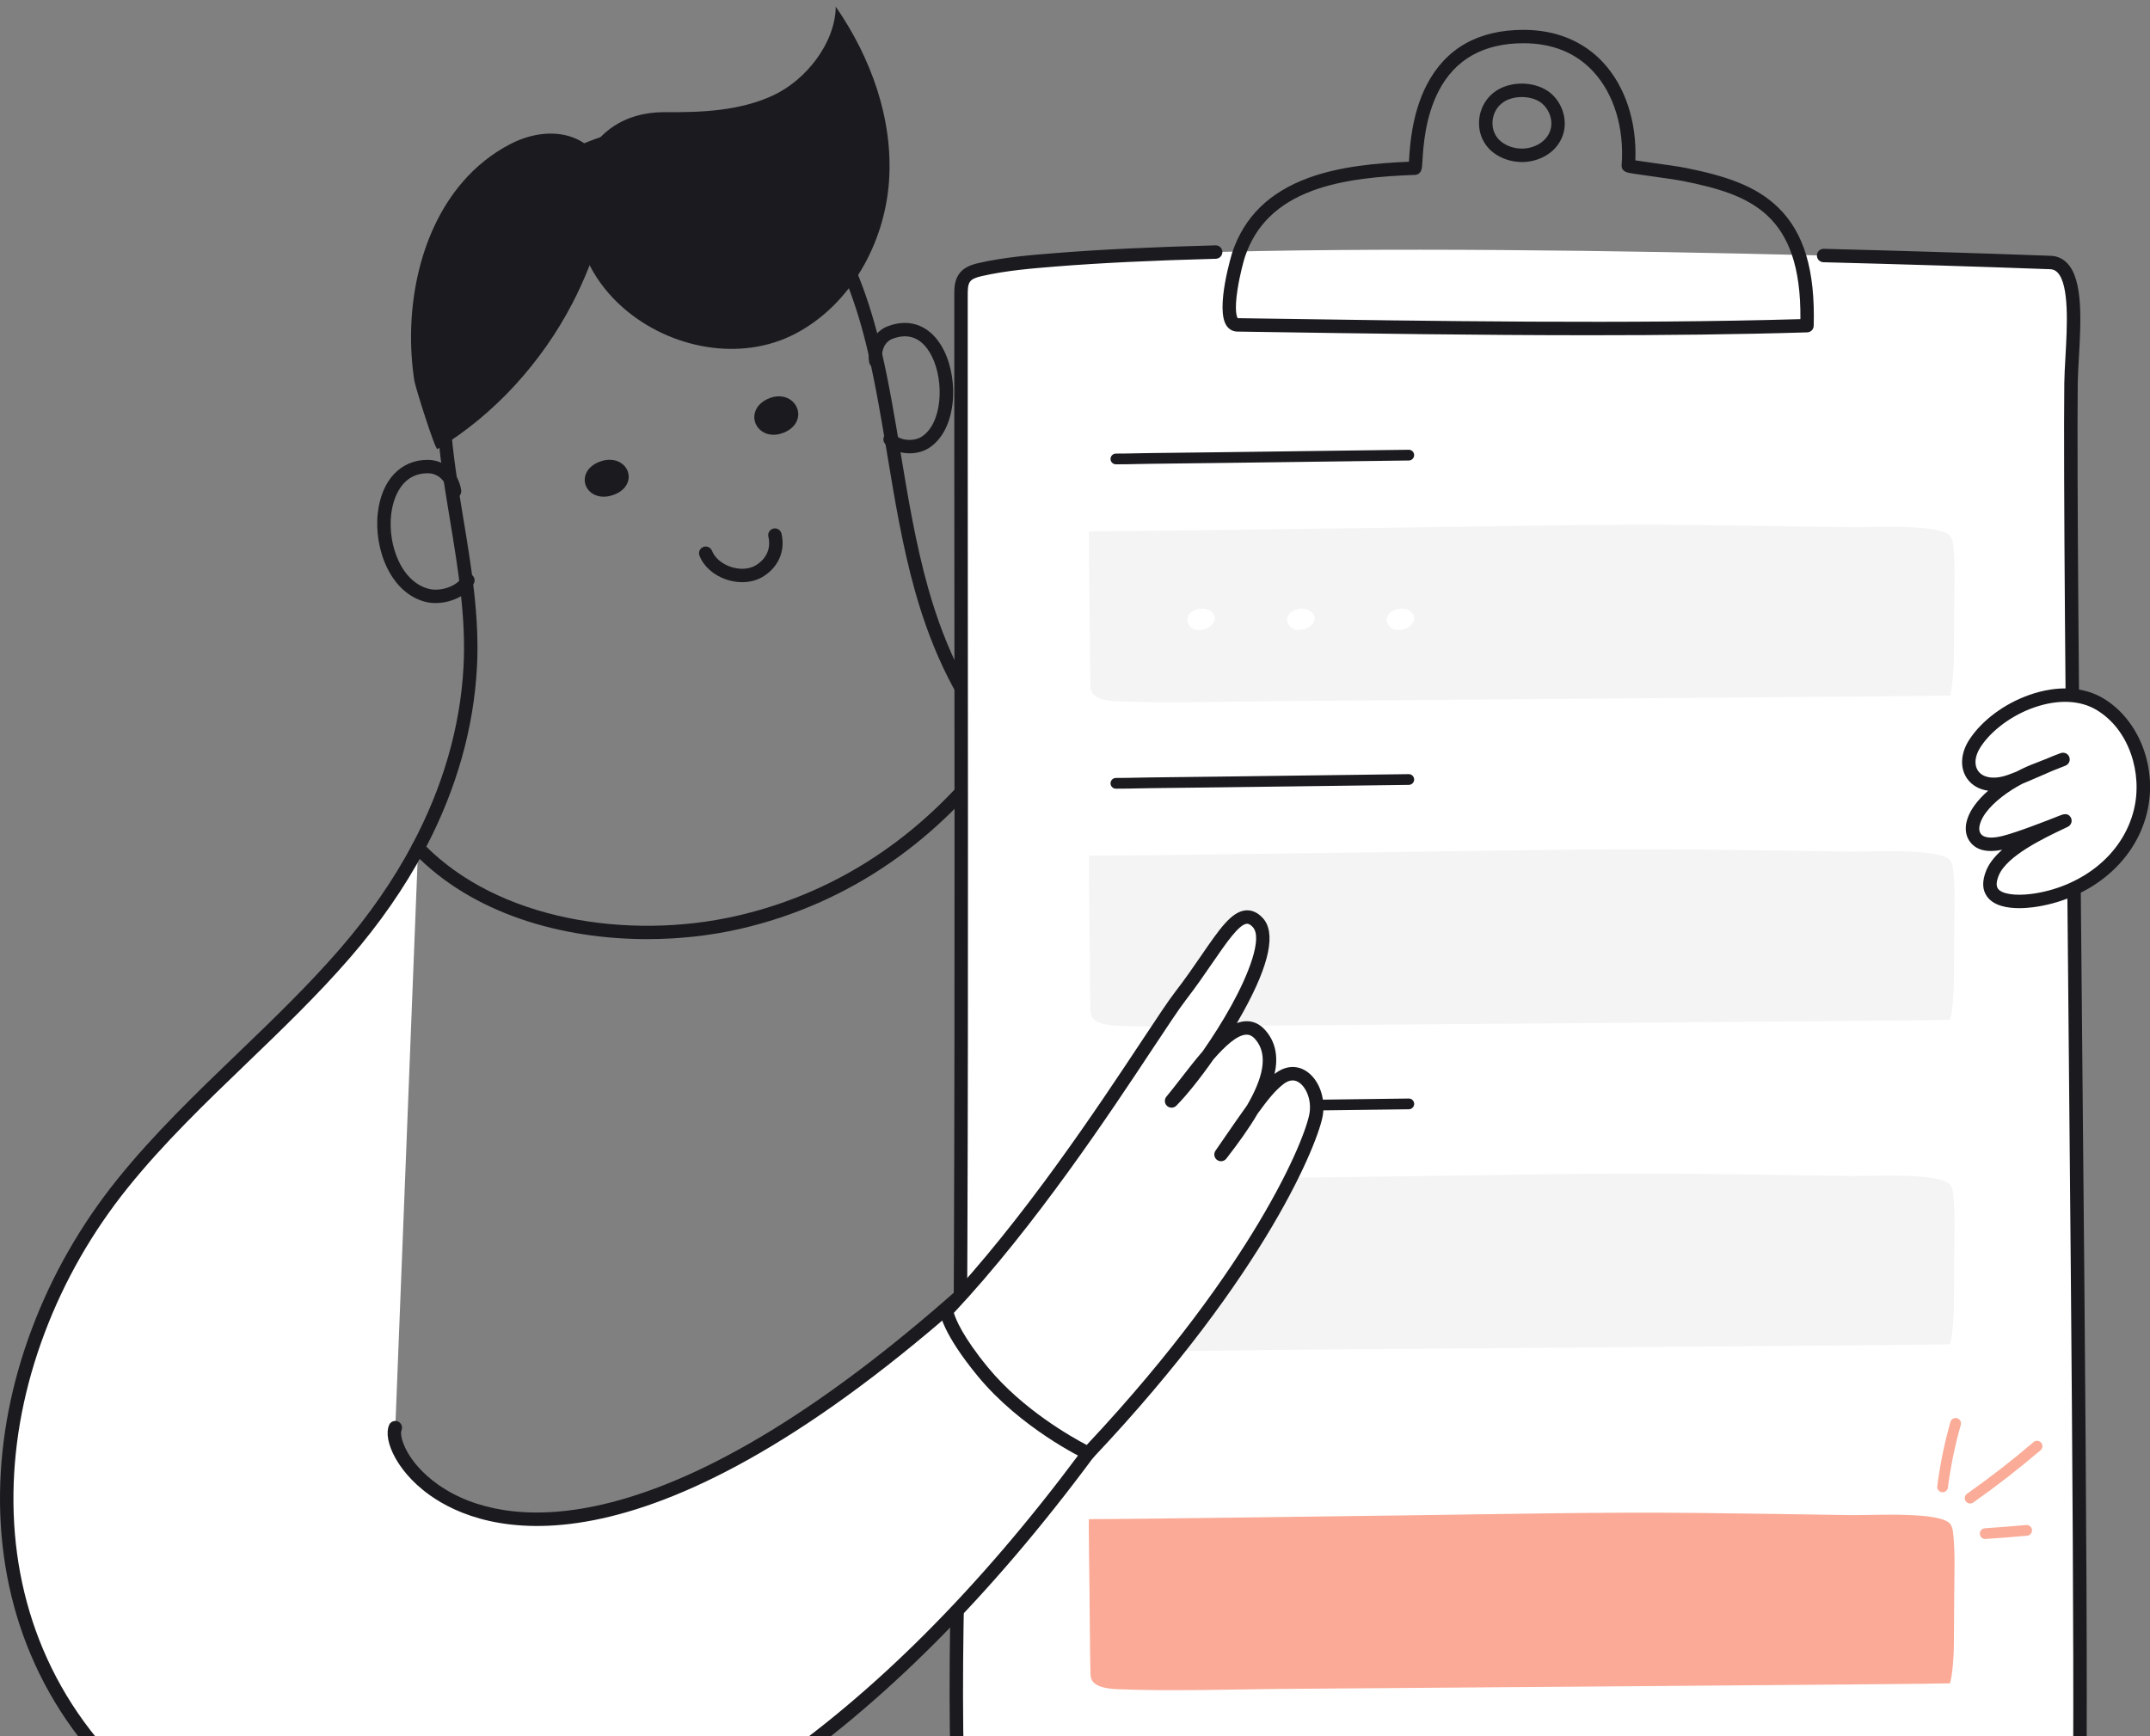
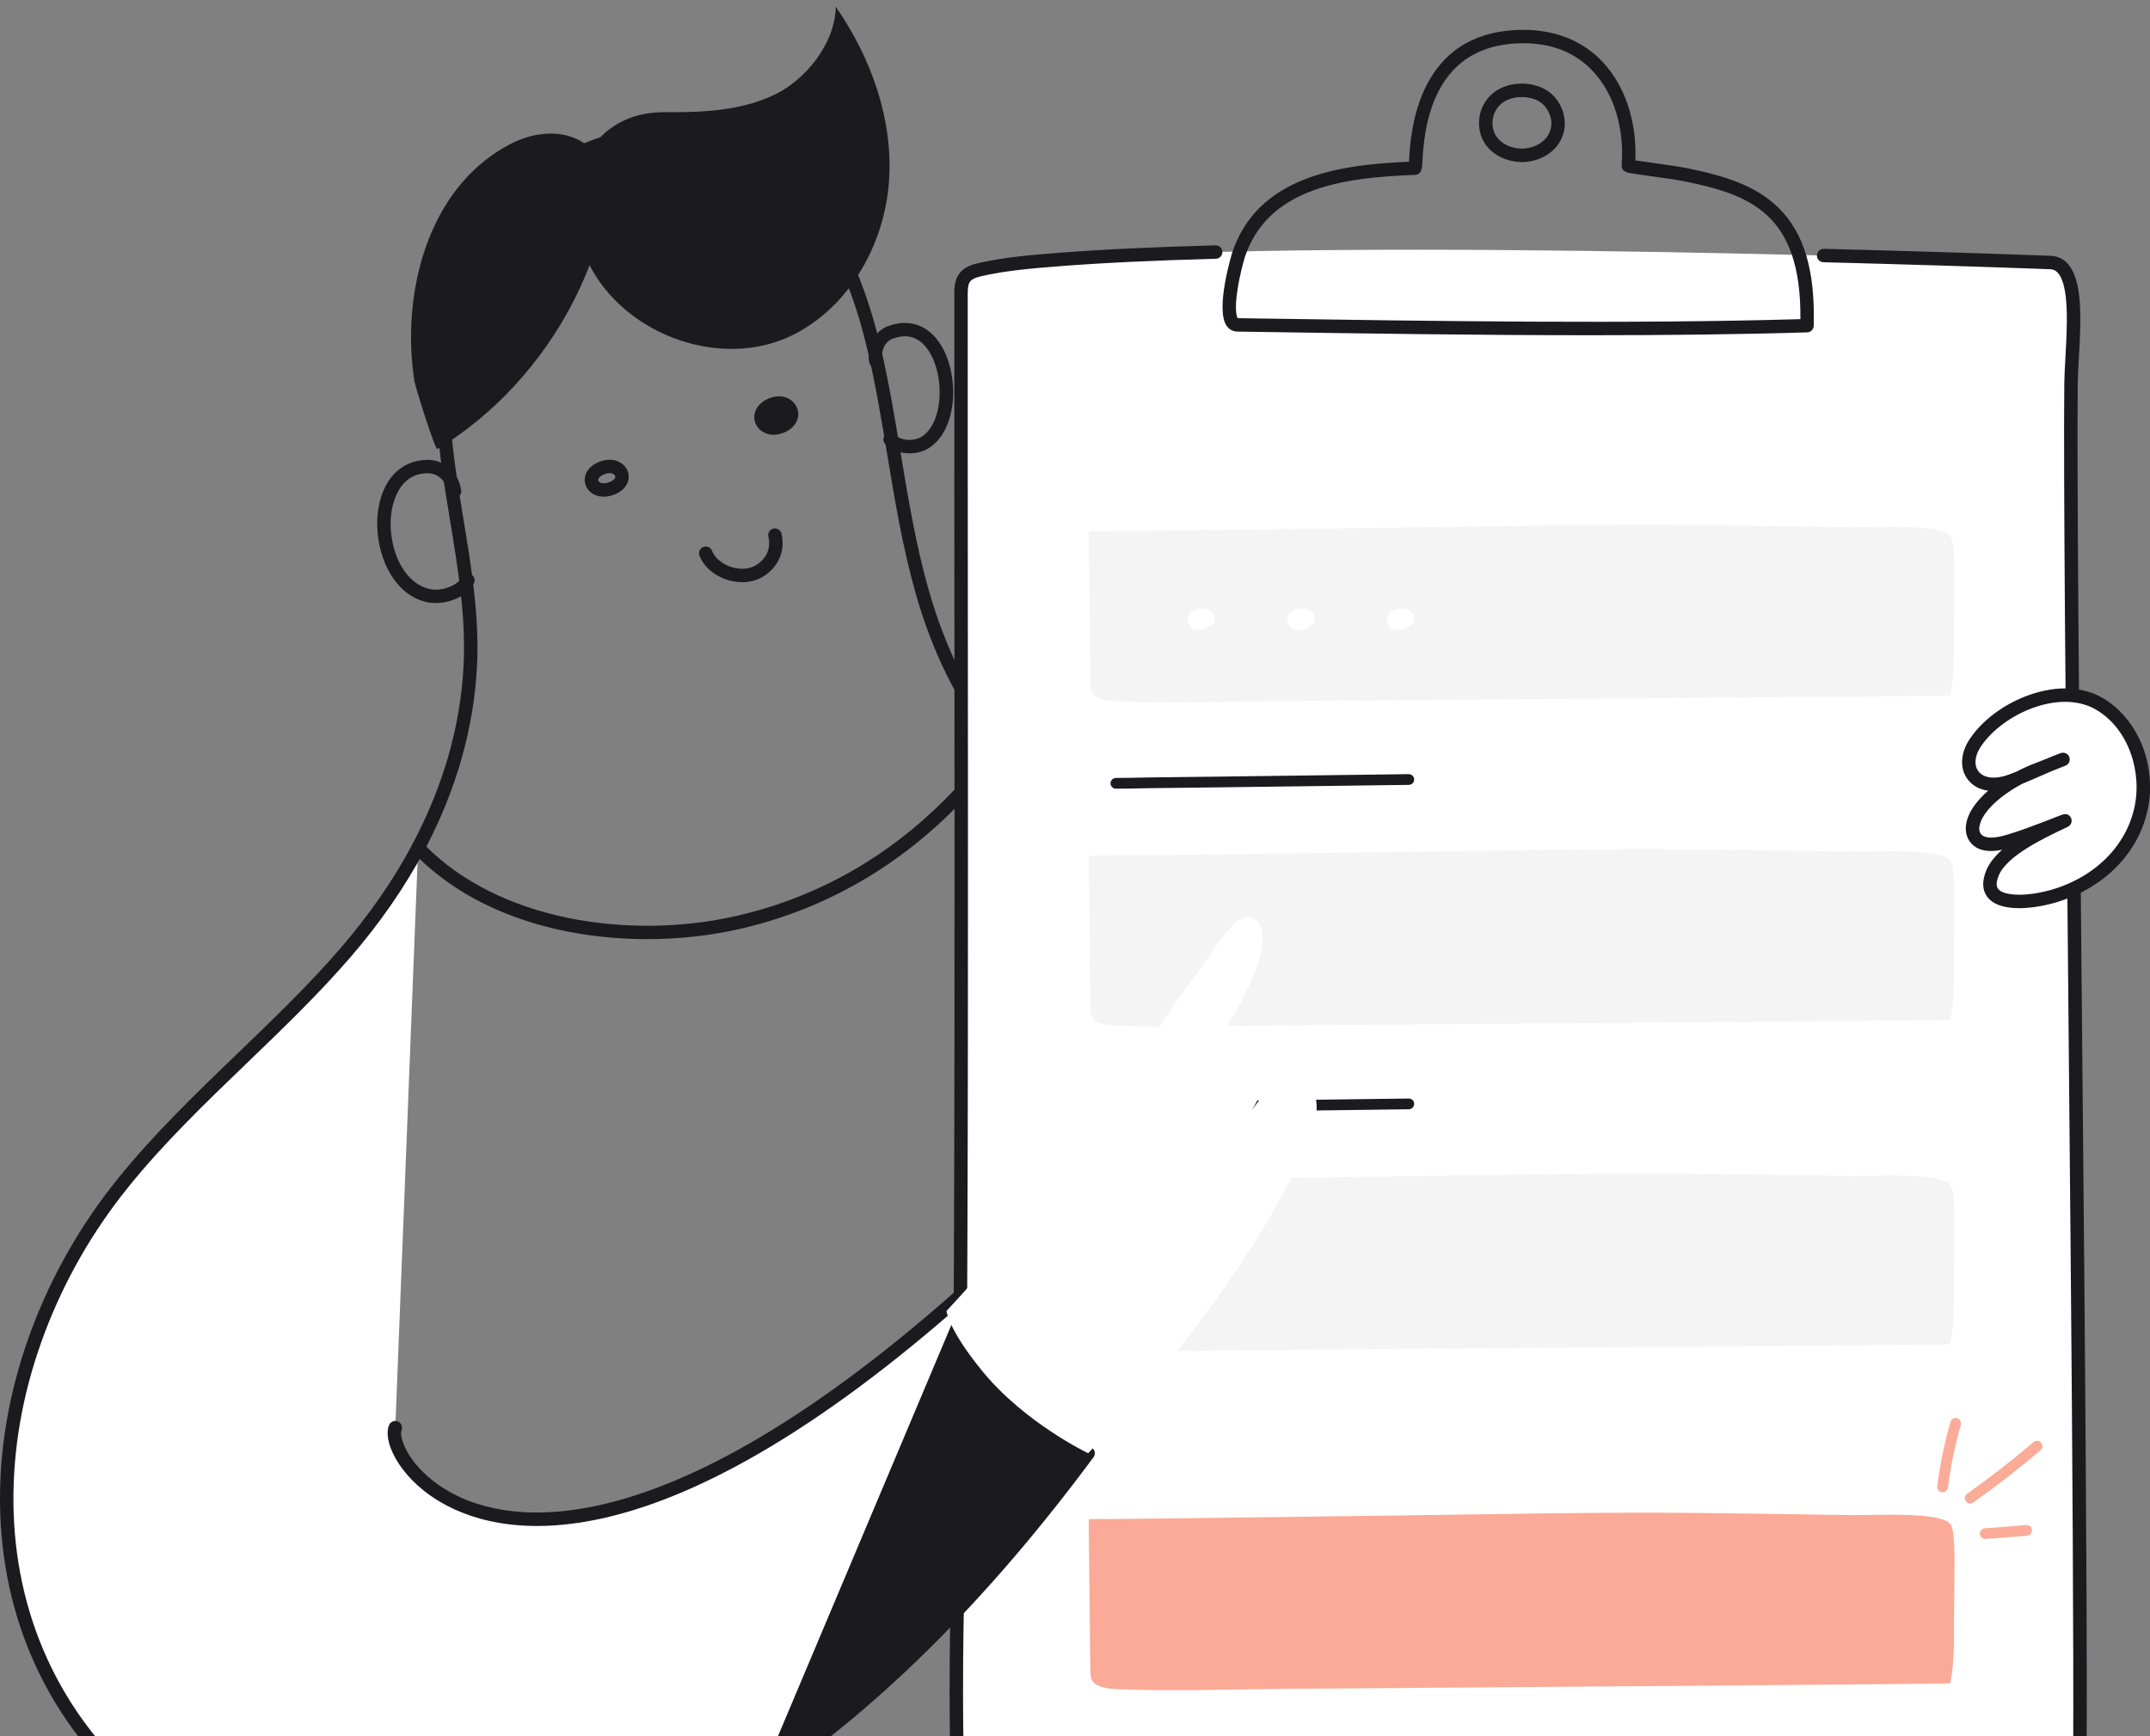
<svg xmlns="http://www.w3.org/2000/svg" width="208" height="168" viewBox="0 0 208 168" fill="none">
  <rect x="0" y="0" width="208" height="168" fill="#808080" stroke="none" />
  <g clip-path="url(#clip0_952_6267)">
    <path d="M62.617 90.874C54.446 90.874 45.727 88.483 39.978 82.49C39.783 82.287 39.741 81.983 39.874 81.735C42.853 76.144 44.525 70.355 44.843 64.528C45.101 59.814 44.309 55.018 43.544 50.38C42.485 43.974 41.392 37.351 43.007 30.759C44.654 24.034 48.695 18.328 54.095 15.102C59.997 11.576 67.447 11.276 73.075 14.337C78.893 17.503 82.991 24.063 85.253 33.834C86.021 37.151 86.587 40.559 87.134 43.853C87.85 48.166 88.59 52.626 89.788 56.887C91.491 62.944 94.018 67.894 97.298 71.603C97.5 71.832 97.517 72.169 97.336 72.415C94.087 76.872 90.294 80.611 86.06 83.525C81.675 86.543 76.812 88.682 71.606 89.879C68.825 90.518 65.763 90.873 62.618 90.873L62.617 90.874ZM41.243 81.924C44.619 85.286 49.345 87.665 54.944 88.817C60.217 89.901 66.029 89.83 71.312 88.614C76.358 87.453 81.071 85.382 85.32 82.456C89.301 79.716 92.883 76.221 95.977 72.067C92.735 68.259 90.232 63.273 88.535 57.239C87.317 52.909 86.571 48.414 85.849 44.066C85.306 40.791 84.743 37.404 83.985 34.127C81.81 24.733 77.93 18.459 72.452 15.479C67.221 12.632 60.277 12.922 54.762 16.218C49.659 19.267 45.834 24.68 44.269 31.069C42.718 37.403 43.789 43.893 44.825 50.17C45.603 54.876 46.406 59.744 46.141 64.599C45.821 70.469 44.173 76.296 41.244 81.925L41.243 81.924Z" fill="#1B1A1F" />
    <path d="M42.125 58.352C41.815 58.352 41.514 58.319 41.237 58.255C37.815 57.456 36.142 53.14 36.554 49.601C36.92 46.452 38.767 44.496 41.375 44.496H41.384C43.018 44.499 44.378 45.739 44.617 47.445C44.667 47.8 44.418 48.129 44.063 48.178C43.709 48.226 43.38 47.98 43.33 47.625C43.207 46.744 42.545 45.796 41.383 45.795H41.376C38.528 45.795 37.955 48.823 37.846 49.752C37.666 51.297 37.935 52.965 38.585 54.327C39.269 55.761 40.317 56.706 41.535 56.99C42.68 57.258 44.243 56.692 44.691 55.849C44.859 55.532 45.253 55.411 45.57 55.58C45.887 55.748 46.008 56.141 45.839 56.458C45.183 57.693 43.542 58.353 42.127 58.353L42.125 58.352Z" fill="#1B1A1F" />
    <path d="M88.001 43.864C87.096 43.864 86.2 43.552 85.64 42.96C85.394 42.699 85.406 42.288 85.666 42.042C85.927 41.796 86.338 41.808 86.585 42.068C87.127 42.642 88.398 42.738 89.153 42.264C91.164 40.997 91.379 36.917 90.144 34.467C89.046 32.285 87.466 32.348 86.334 32.787C85.606 33.069 85.201 33.926 85.368 34.828C85.433 35.179 85.201 35.518 84.848 35.585C84.496 35.65 84.157 35.417 84.091 35.065C83.808 33.551 84.556 32.083 85.866 31.577C88.109 30.709 90.143 31.572 91.308 33.885C92.821 36.89 92.513 41.686 89.847 43.364C89.311 43.701 88.653 43.864 88.001 43.864Z" fill="#1B1A1F" />
-     <path d="M59.105 47.286C61.085 46.606 60.049 44.522 58.169 45.311C56.416 46.047 57.299 47.907 59.105 47.286Z" fill="#1B1A1F" />
    <path d="M58.402 48.062C57.533 48.062 56.901 47.584 56.668 46.976C56.393 46.254 56.666 45.237 57.916 44.713C58.76 44.358 59.617 44.426 60.207 44.893C60.676 45.266 60.898 45.827 60.801 46.395C60.685 47.066 60.144 47.615 59.315 47.9C58.99 48.011 58.683 48.062 58.401 48.062H58.402ZM58.98 45.784C58.812 45.784 58.621 45.826 58.422 45.91C58.032 46.074 57.811 46.322 57.884 46.514C57.955 46.7 58.315 46.873 58.894 46.674C59.319 46.528 59.497 46.322 59.522 46.176C59.545 46.043 59.444 45.947 59.399 45.911C59.293 45.827 59.148 45.784 58.98 45.784Z" fill="#1B1A1F" />
    <path d="M75.576 41.265C77.519 40.487 76.344 38.317 74.508 39.206C72.796 40.036 73.802 41.974 75.576 41.265Z" fill="#1B1A1F" />
    <path d="M74.832 42.07C74.006 42.07 73.378 41.614 73.114 41.019C72.788 40.282 72.996 39.217 74.225 38.622C75.031 38.231 75.881 38.261 76.499 38.701C77.013 39.068 77.287 39.669 77.216 40.271C77.133 40.964 76.623 41.545 75.818 41.867C75.469 42.008 75.136 42.07 74.832 42.07ZM75.356 39.644C75.185 39.644 74.993 39.693 74.793 39.789C74.392 39.983 74.2 40.26 74.304 40.493C74.412 40.739 74.802 40.875 75.335 40.661C75.681 40.523 75.9 40.319 75.925 40.115C75.941 39.983 75.874 39.848 75.746 39.757C75.639 39.681 75.505 39.643 75.356 39.643V39.644Z" fill="#1B1A1F" />
    <path d="M71.8 56.333C71.289 56.333 70.761 56.246 70.249 56.071C69.023 55.65 68.083 54.812 67.671 53.771C67.538 53.437 67.702 53.06 68.036 52.928C68.37 52.797 68.747 52.959 68.88 53.293C69.148 53.971 69.817 54.549 70.671 54.842C71.545 55.142 72.452 55.094 73.097 54.714C74.144 54.097 74.608 53.057 74.337 51.929C74.254 51.58 74.469 51.231 74.818 51.146C75.168 51.063 75.518 51.278 75.602 51.627C76.006 53.312 75.299 54.924 73.757 55.832C73.193 56.164 72.513 56.333 71.8 56.333Z" fill="#1B1A1F" />
    <path d="M44.77 17.59C46.053 16.107 47.6 14.848 49.431 13.909C51.409 12.894 53.846 12.525 55.853 13.481C61.355 16.105 57.348 25.547 55.384 29.334C52.428 35.034 47.835 40.129 42.316 43.452C42.111 43.574 40.185 37.484 40.085 36.837C39.084 30.352 40.381 22.663 44.769 17.592L44.77 17.59Z" fill="#1B1A1F" />
    <path d="M60.323 29.816C64.788 33.706 71.638 35.091 76.988 32.268C82.305 29.463 85.578 23.543 86.005 17.554C86.431 11.565 84.274 5.588 80.856 0.648C80.805 4.167 77.964 7.772 74.764 9.246C71.562 10.719 67.926 10.887 64.402 10.853C58.711 10.798 55.476 14.896 55.705 20.58C55.856 24.304 57.667 27.503 60.323 29.816Z" fill="#1B1A1F" />
    <path d="M200.358 37.092C200.4 33.261 201.608 25.399 198.285 25.399C198.13 25.399 131.223 22.811 102.235 25.128C99.758 25.325 97.273 25.525 94.844 26.078C94.265 26.211 93.639 26.397 93.292 26.908C92.983 27.364 92.971 27.968 92.971 28.53C92.956 66.016 93.1 103.497 92.831 140.982C92.745 152.958 92.135 165.141 92.884 177.09C92.923 177.716 92.974 178.366 93.273 178.907C93.851 179.952 95.147 180.24 96.286 180.227C111.712 180.049 198.002 180.666 200.902 180.386C201.953 180.284 200.123 58.649 200.358 37.091V37.092Z" fill="white" />
    <path d="M191.085 181.111C181.409 181.111 165.856 181.047 149.738 180.982C127.066 180.89 103.621 180.794 96.294 180.878C94.576 180.895 93.306 180.309 92.704 179.222C92.323 178.534 92.275 177.757 92.236 177.133C91.694 168.471 91.864 159.575 92.029 150.972C92.093 147.691 92.158 144.296 92.181 140.979C92.375 114.003 92.354 86.576 92.333 60.052C92.326 49.721 92.317 39.039 92.322 28.532C92.322 27.963 92.322 27.184 92.755 26.546C93.217 25.864 93.963 25.615 94.701 25.447C97.18 24.883 99.724 24.679 102.184 24.483C106.335 24.151 111.52 23.901 117.592 23.741C117.957 23.731 118.249 24.015 118.258 24.373C118.268 24.732 117.984 25.031 117.625 25.04C111.577 25.199 106.416 25.447 102.288 25.777C99.874 25.971 97.377 26.169 94.99 26.714C94.438 26.84 94.03 26.984 93.831 27.275C93.637 27.56 93.622 28.014 93.622 28.533C93.617 39.039 93.626 49.721 93.633 60.05C93.654 86.577 93.675 114.007 93.481 140.988C93.458 144.313 93.392 147.712 93.329 150.997C93.164 159.574 92.994 168.442 93.533 177.051C93.572 177.68 93.62 178.194 93.841 178.594C94.326 179.47 95.579 179.589 96.279 179.579C103.616 179.495 127.064 179.591 149.742 179.683C172.768 179.777 196.536 179.874 200.372 179.763C200.838 174.873 200.422 130.925 200.087 95.369C199.845 69.753 199.616 45.557 199.709 37.085C199.717 36.355 199.766 35.486 199.818 34.565C199.984 31.623 200.213 27.593 199.06 26.373C198.849 26.151 198.604 26.047 198.287 26.047C198.28 26.047 198.162 26.044 197.941 26.036C191.423 25.797 183.776 25.563 176.408 25.375C176.049 25.366 175.766 25.067 175.775 24.709C175.784 24.355 176.073 24.076 176.425 24.076C176.43 24.076 176.437 24.076 176.442 24.076C183.815 24.263 191.467 24.498 197.99 24.737C198.164 24.744 198.27 24.747 198.298 24.749C198.974 24.751 199.549 24.998 200.006 25.481C201.544 27.107 201.318 31.108 201.118 34.638C201.067 35.543 201.018 36.398 201.01 37.098C200.918 45.556 201.147 69.746 201.388 95.355C201.581 115.649 201.778 136.633 201.852 152.874C201.893 161.673 201.891 168.164 201.85 172.715C201.828 175.199 201.791 177.105 201.744 178.381C201.673 180.313 201.648 180.964 200.966 181.03C200.393 181.086 196.745 181.107 191.086 181.107L191.085 181.111Z" fill="#1B1A1F" />
    <path d="M188.644 67.298C188.624 67.362 129.303 67.788 123.843 67.838C118.608 67.886 113.412 68.066 108.174 67.867C107.175 67.829 105.963 67.671 105.612 66.951C105.508 66.738 105.502 66.507 105.496 66.28C105.434 63.645 105.442 61.009 105.404 58.374C105.396 57.801 105.301 51.41 105.349 51.41C107.374 51.403 109.399 51.38 111.412 51.358C113.728 51.334 116.042 51.304 118.357 51.275C124.337 51.199 130.318 51.117 136.298 51.04C145.613 50.921 154.947 50.706 164.264 50.81C169.219 50.865 174.175 50.943 179.131 51.019C181.107 51.051 187.944 50.629 188.724 51.945C188.867 52.187 188.919 52.454 188.95 52.719C189.158 54.548 189.076 56.376 189.064 58.205C189.051 60.006 189.04 61.806 189.027 63.607C189.027 64.451 188.907 66.485 188.647 67.299L188.644 67.298Z" fill="#F4F4F4" />
-     <path d="M107.957 44.929C107.671 44.929 107.439 44.697 107.438 44.412C107.438 44.125 107.669 43.891 107.955 43.89C109.053 43.886 109.369 43.877 109.77 43.866C110.104 43.857 110.481 43.848 111.4 43.838C113.714 43.813 116.029 43.783 118.343 43.755C121.281 43.717 124.22 43.678 127.158 43.639C130.2 43.599 133.242 43.559 136.285 43.52C136.288 43.52 136.289 43.52 136.291 43.52C136.576 43.52 136.807 43.748 136.811 44.032C136.815 44.319 136.585 44.555 136.298 44.559C133.256 44.597 130.214 44.638 127.172 44.678C124.234 44.717 121.295 44.756 118.357 44.794C116.042 44.823 113.727 44.852 111.413 44.877C110.502 44.886 110.128 44.896 109.798 44.905C109.407 44.916 109.07 44.925 107.96 44.929H107.957Z" fill="#1B1A1F" />
    <path d="M188.644 98.687C188.624 98.751 129.303 99.176 123.843 99.227C118.608 99.275 113.412 99.454 108.174 99.256C107.175 99.218 105.963 99.06 105.612 98.34C105.508 98.127 105.502 97.896 105.496 97.669C105.434 95.034 105.442 92.397 105.404 89.762C105.396 89.19 105.301 82.799 105.349 82.799C107.374 82.791 109.399 82.769 111.412 82.747C113.728 82.722 116.042 82.692 118.357 82.664C124.337 82.587 130.318 82.505 136.298 82.429C145.613 82.309 154.947 82.095 164.264 82.199C169.219 82.254 174.175 82.332 179.131 82.408C181.107 82.439 187.944 82.017 188.724 83.334C188.867 83.576 188.919 83.843 188.95 84.108C189.158 85.937 189.076 87.765 189.064 89.594C189.051 91.395 189.04 93.195 189.027 94.996C189.027 95.84 188.907 97.874 188.647 98.688L188.644 98.687Z" fill="#F4F4F4" />
    <path d="M107.957 76.316C107.671 76.316 107.439 76.085 107.438 75.799C107.438 75.512 107.669 75.278 107.955 75.277C109.053 75.273 109.369 75.264 109.77 75.254C110.104 75.245 110.481 75.236 111.4 75.225C113.714 75.2 116.029 75.171 118.343 75.142C121.265 75.104 124.187 75.067 127.11 75.028C130.169 74.987 133.226 74.947 136.285 74.908H136.291C136.576 74.908 136.807 75.137 136.811 75.421C136.815 75.708 136.585 75.943 136.298 75.947C133.24 75.986 130.182 76.026 127.124 76.067C124.202 76.106 121.279 76.144 118.357 76.181C116.042 76.211 113.727 76.239 111.413 76.264C110.502 76.274 110.128 76.284 109.798 76.293C109.407 76.303 109.07 76.312 107.96 76.316H107.957Z" fill="#1B1A1F" />
    <path d="M188.644 130.074C188.624 130.138 129.303 130.564 123.843 130.614C118.608 130.662 113.412 130.842 108.174 130.643C107.175 130.605 105.963 130.447 105.612 129.727C105.508 129.514 105.502 129.283 105.496 129.056C105.434 126.421 105.442 123.785 105.404 121.15C105.396 120.577 105.301 114.186 105.349 114.186C107.374 114.178 109.399 114.156 111.412 114.134C113.728 114.11 116.042 114.08 118.357 114.051C124.337 113.974 130.318 113.893 136.298 113.816C145.613 113.697 154.947 113.482 164.264 113.586C169.219 113.641 174.175 113.719 179.131 113.795C181.107 113.826 187.944 113.404 188.724 114.721C188.867 114.963 188.919 115.23 188.95 115.495C189.158 117.324 189.076 119.152 189.064 120.981C189.051 122.782 189.04 124.582 189.027 126.383C189.027 127.227 188.907 129.261 188.647 130.075L188.644 130.074Z" fill="#F4F4F4" />
    <path d="M107.957 107.705C107.671 107.705 107.439 107.473 107.438 107.188C107.438 106.901 107.668 106.667 107.955 106.666C109.053 106.662 109.369 106.653 109.77 106.642C110.104 106.633 110.481 106.624 111.401 106.614C113.715 106.589 116.03 106.559 118.344 106.531C121.266 106.493 124.189 106.454 127.111 106.416C130.17 106.376 133.227 106.336 136.286 106.297H136.293C136.577 106.297 136.809 106.525 136.813 106.81C136.817 107.097 136.586 107.332 136.299 107.336C133.242 107.375 130.183 107.415 127.125 107.455C124.203 107.494 121.281 107.533 118.358 107.57C116.043 107.599 113.728 107.628 111.414 107.653C110.503 107.663 110.128 107.672 109.8 107.681C109.408 107.692 109.072 107.701 107.961 107.705H107.959H107.957Z" fill="#1B1A1F" />
    <path d="M188.644 162.886C188.624 162.95 129.303 163.376 123.843 163.426C118.608 163.474 113.412 163.654 108.174 163.455C107.175 163.417 105.963 163.259 105.612 162.539C105.508 162.326 105.502 162.095 105.496 161.868C105.434 159.233 105.442 156.597 105.404 153.962C105.396 153.389 105.301 146.998 105.349 146.998C107.374 146.99 109.399 146.968 111.412 146.946C113.728 146.922 116.042 146.892 118.357 146.863C124.337 146.787 130.318 146.705 136.298 146.628C145.613 146.509 154.947 146.294 164.264 146.398C169.219 146.453 174.175 146.529 179.131 146.607C181.107 146.638 187.944 146.216 188.724 147.533C188.867 147.775 188.919 148.042 188.95 148.307C189.158 150.136 189.076 151.964 189.064 153.793C189.051 155.594 189.04 157.394 189.027 159.195C189.027 160.039 188.907 162.073 188.647 162.887L188.644 162.886Z" fill="#FAAA96" />
    <path d="M153.848 32.438C143.021 32.438 131.939 32.27 121.677 32.115L119.698 32.085C119.282 32.078 118.92 31.884 118.674 31.535C117.53 29.916 119.199 24.475 119.217 24.421C120.385 20.966 122.792 18.608 126.579 17.216C129.619 16.098 133.163 15.783 136.306 15.649C136.309 15.6 136.313 15.549 136.316 15.499C136.396 14.155 136.586 11.006 138.022 8.224C139.849 4.686 142.999 2.891 147.386 2.888H147.393C150.51 2.888 153.168 3.975 155.079 6.031C157.235 8.349 158.363 11.781 158.211 15.518C158.675 15.59 159.396 15.692 160.016 15.779C161.215 15.946 162.454 16.12 163.091 16.249C166.892 17.014 169.871 17.96 172.053 20.102C174.532 22.534 175.616 26.165 175.465 31.53C175.456 31.874 175.179 32.151 174.835 32.161C168.163 32.364 161.06 32.438 153.846 32.438H153.848ZM119.737 30.786L121.696 30.816C138.57 31.072 157.666 31.36 174.179 30.881C174.276 20.651 169.314 18.824 162.836 17.521C162.237 17.401 160.962 17.221 159.837 17.064C159.2 16.975 158.599 16.89 158.154 16.822C157.909 16.784 157.728 16.753 157.601 16.728C156.972 16.605 156.864 16.257 156.884 15.986C157.151 12.392 156.146 9.085 154.128 6.913C152.444 5.102 150.178 4.184 147.393 4.184H147.386C143.524 4.186 140.763 5.744 139.177 8.817C137.866 11.355 137.695 14.205 137.613 15.575C137.599 15.815 137.587 16.006 137.571 16.148C137.501 16.802 137.118 16.914 136.895 16.923C133.725 17.041 130.072 17.314 127.027 18.433C123.633 19.681 121.482 21.775 120.448 24.834C120.334 25.173 119.95 26.555 119.724 28.012C119.395 30.132 119.675 30.691 119.737 30.784V30.786ZM147.252 15.679C147.23 15.679 147.207 15.679 147.185 15.679C146.181 15.663 145.218 15.337 144.47 14.762C143.52 14.029 143.018 12.906 143.094 11.681C143.172 10.43 143.849 9.31 144.906 8.687C146.304 7.862 148.306 7.893 149.667 8.759C151.081 9.659 151.746 11.578 151.181 13.127C150.535 14.897 148.755 15.68 147.251 15.68L147.252 15.679ZM147.205 14.38C148.224 14.394 149.526 13.871 149.96 12.681C150.362 11.58 149.758 10.357 148.969 9.854C148.029 9.256 146.535 9.235 145.567 9.805C144.882 10.209 144.443 10.94 144.392 11.762C144.343 12.55 144.661 13.268 145.266 13.733C145.792 14.139 146.481 14.368 147.207 14.38H147.205Z" fill="#1B1A1F" />
    <path opacity="0.98" d="M187.934 144.396C187.912 144.396 187.89 144.396 187.868 144.392C187.583 144.355 187.382 144.096 187.418 143.811C187.686 141.713 188.115 139.619 188.696 137.587C188.775 137.312 189.063 137.152 189.34 137.23C189.615 137.309 189.775 137.596 189.697 137.873C189.13 139.854 188.712 141.896 188.45 143.943C188.417 144.205 188.193 144.397 187.936 144.397L187.934 144.396Z" fill="#FAAA96" />
    <path opacity="0.98" d="M190.598 145.484C190.434 145.484 190.274 145.408 190.173 145.265C190.008 145.031 190.064 144.706 190.298 144.541C192.526 142.97 194.692 141.288 196.735 139.541C196.954 139.354 197.281 139.38 197.468 139.599C197.656 139.817 197.63 140.144 197.411 140.331C195.344 142.099 193.153 143.8 190.897 145.391C190.806 145.454 190.702 145.485 190.598 145.485V145.484Z" fill="#FAAA96" />
    <path opacity="0.98" d="M192.059 148.916C191.787 148.916 191.558 148.706 191.54 148.431C191.521 148.145 191.738 147.897 192.025 147.879C193.38 147.789 194.721 147.684 196.015 147.566C196.302 147.539 196.554 147.75 196.58 148.036C196.606 148.322 196.396 148.575 196.11 148.601C194.808 148.72 193.458 148.826 192.094 148.916C192.082 148.916 192.071 148.916 192.059 148.916Z" fill="#FAAA96" />
    <path d="M115.068 59.414C114.849 59.685 114.787 60.049 115.037 60.475C115.717 61.63 118.191 60.524 117.37 59.371C117.217 59.155 116.971 59.011 116.695 58.937C116.149 58.792 115.413 58.989 115.068 59.414Z" fill="white" />
    <path d="M124.717 59.414C124.497 59.685 124.436 60.049 124.686 60.475C125.365 61.63 127.839 60.524 127.019 59.371C126.866 59.155 126.62 59.011 126.343 58.937C125.797 58.792 125.061 58.989 124.717 59.414Z" fill="white" />
    <path d="M134.357 59.414C134.138 59.685 134.077 60.049 134.326 60.475C135.006 61.63 137.48 60.524 136.66 59.371C136.506 59.155 136.26 59.011 135.984 58.937C135.438 58.792 134.702 58.989 134.357 59.414Z" fill="white" />
    <path d="M40.45 82.04C38.514 85.677 36.106 89.09 33.373 92.243C26.628 100.029 18.328 106.48 11.877 114.493C-2.057 131.8 -4.582 157.501 13.257 173.149C33.6 190.997 69.803 188.513 105.266 140.619L91.57 126.639C50.724 161.649 36.853 141.511 38.243 138.14L40.45 82.039V82.04Z" fill="white" />
-     <path d="M40.552 184C36.068 184 31.72 183.336 27.577 182.014C22.151 180.283 17.189 177.465 12.828 173.638C8.452 169.799 5.131 165.234 2.957 160.068C0.923 155.232 -0.071 149.971 0.004 144.435C0.075 139.14 1.117 133.79 3.099 128.53C5.058 123.33 7.843 118.471 11.372 114.086C14.89 109.718 19.007 105.757 22.989 101.928C26.341 98.704 29.808 95.369 32.884 91.818C35.679 88.591 38.033 85.199 39.878 81.735C40.047 81.418 40.441 81.299 40.756 81.468C41.074 81.636 41.193 82.03 41.024 82.346C39.133 85.895 36.724 89.368 33.865 92.669C30.752 96.263 27.263 99.619 23.888 102.865C19.936 106.666 15.849 110.597 12.383 114.902C8.94 119.178 6.226 123.918 4.315 128.99C2.386 134.108 1.373 139.31 1.303 144.454C1.23 149.811 2.189 154.897 4.156 159.567C6.253 164.55 9.46 168.956 13.686 172.664C17.912 176.372 22.72 179.101 27.973 180.778C33.466 182.531 39.336 183.091 45.416 182.44C54.773 181.44 64.371 177.633 73.947 171.125C84.426 164.002 94.685 153.747 104.444 140.64L92.832 126.329C61.722 153.633 46.652 148.281 41.601 144.692C39.752 143.378 38.749 141.987 38.233 141.052C37.544 139.804 37.328 138.654 37.642 137.896C37.778 137.565 38.158 137.406 38.491 137.543C38.822 137.679 38.981 138.058 38.844 138.391C38.604 138.975 39.317 141.474 42.355 143.633C44.151 144.91 46.323 145.749 48.814 146.128C51.862 146.593 55.307 146.344 59.056 145.389C68.62 142.952 79.864 136.061 92.479 124.907C92.612 124.79 92.786 124.733 92.964 124.746C93.141 124.76 93.303 124.847 93.415 124.985L105.771 140.213C105.958 140.443 105.965 140.77 105.789 141.008C95.854 154.427 85.387 164.92 74.679 172.198C64.925 178.827 55.126 182.708 45.555 183.731C43.871 183.912 42.202 184.001 40.552 184.001V184Z" fill="#1B1A1F" />
+     <path d="M40.552 184C36.068 184 31.72 183.336 27.577 182.014C22.151 180.283 17.189 177.465 12.828 173.638C8.452 169.799 5.131 165.234 2.957 160.068C0.923 155.232 -0.071 149.971 0.004 144.435C0.075 139.14 1.117 133.79 3.099 128.53C5.058 123.33 7.843 118.471 11.372 114.086C14.89 109.718 19.007 105.757 22.989 101.928C26.341 98.704 29.808 95.369 32.884 91.818C35.679 88.591 38.033 85.199 39.878 81.735C40.047 81.418 40.441 81.299 40.756 81.468C41.074 81.636 41.193 82.03 41.024 82.346C39.133 85.895 36.724 89.368 33.865 92.669C30.752 96.263 27.263 99.619 23.888 102.865C19.936 106.666 15.849 110.597 12.383 114.902C8.94 119.178 6.226 123.918 4.315 128.99C2.386 134.108 1.373 139.31 1.303 144.454C1.23 149.811 2.189 154.897 4.156 159.567C6.253 164.55 9.46 168.956 13.686 172.664C17.912 176.372 22.72 179.101 27.973 180.778C33.466 182.531 39.336 183.091 45.416 182.44C54.773 181.44 64.371 177.633 73.947 171.125L92.832 126.329C61.722 153.633 46.652 148.281 41.601 144.692C39.752 143.378 38.749 141.987 38.233 141.052C37.544 139.804 37.328 138.654 37.642 137.896C37.778 137.565 38.158 137.406 38.491 137.543C38.822 137.679 38.981 138.058 38.844 138.391C38.604 138.975 39.317 141.474 42.355 143.633C44.151 144.91 46.323 145.749 48.814 146.128C51.862 146.593 55.307 146.344 59.056 145.389C68.62 142.952 79.864 136.061 92.479 124.907C92.612 124.79 92.786 124.733 92.964 124.746C93.141 124.76 93.303 124.847 93.415 124.985L105.771 140.213C105.958 140.443 105.965 140.77 105.789 141.008C95.854 154.427 85.387 164.92 74.679 172.198C64.925 178.827 55.126 182.708 45.555 183.731C43.871 183.912 42.202 184.001 40.552 184.001V184Z" fill="#1B1A1F" />
    <path d="M197.2 74.427C195.564 75.023 192.943 76.412 191.574 78.281C190.971 79.106 190.504 80.289 191.132 81.094C191.741 81.873 192.938 81.755 193.897 81.515C195.852 81.027 200.127 79.25 199.747 79.431C197.681 80.416 193.711 82.199 192.774 84.449C191.617 87.225 194.639 87.393 196.593 87.143C201.398 86.53 205.875 83.372 207.071 78.522C207.993 74.784 206.629 70.27 203.226 68.175C199.375 65.805 193.35 68.426 191.067 71.92C189.553 74.24 191.056 76.506 193.97 75.746C195.279 75.405 198.222 73.948 199.583 73.481L197.198 74.425L197.2 74.427Z" fill="white" />
    <path d="M195.346 87.877C194.21 87.877 192.927 87.657 192.269 86.798C191.762 86.134 191.73 85.26 192.17 84.2C192.467 83.487 193.015 82.829 193.697 82.227C192.256 82.517 191.222 82.271 190.616 81.494C189.905 80.582 190.065 79.237 191.046 77.898C191.409 77.403 191.852 76.94 192.342 76.511C191.495 76.398 190.789 76.007 190.327 75.366C189.587 74.34 189.662 72.884 190.522 71.567C191.738 69.706 193.912 68.088 196.342 67.237C199.054 66.288 201.619 66.426 203.566 67.624C207.017 69.749 208.757 74.398 207.701 78.678C207.098 81.125 205.674 83.287 203.587 84.933C201.659 86.452 199.203 87.467 196.675 87.789C196.3 87.837 195.838 87.877 195.348 87.877H195.346ZM199.795 78.778C200.152 78.778 200.308 79.028 200.365 79.159C200.488 79.438 200.41 79.834 200.026 80.016L199.68 80.181C197.753 81.095 194.165 82.798 193.373 84.698C193.122 85.299 193.1 85.741 193.305 86.01C193.686 86.507 194.943 86.7 196.51 86.5C198.808 86.207 201.036 85.287 202.782 83.912C204.641 82.449 205.906 80.53 206.439 78.367C206.869 76.621 206.769 74.697 206.155 72.948C205.511 71.109 204.38 69.65 202.883 68.73C201.277 67.74 199.106 67.645 196.772 68.463C194.637 69.211 192.659 70.672 191.612 72.277C191.043 73.147 190.958 74.019 191.383 74.609C191.817 75.211 192.723 75.402 193.806 75.12C194.126 75.037 194.574 74.872 195.075 74.669C195.743 74.318 196.394 74.031 196.967 73.822L198.085 73.379C198.577 73.17 199.021 72.99 199.374 72.87C199.708 72.755 200.072 72.928 200.194 73.259C200.316 73.59 200.152 73.958 199.823 74.088L198.578 74.581C198.233 74.728 197.86 74.89 197.48 75.057C196.849 75.332 196.208 75.611 195.626 75.849C194.263 76.577 192.9 77.572 192.098 78.667C191.643 79.289 191.25 80.193 191.644 80.698C192.029 81.191 192.996 81.073 193.74 80.889C195.162 80.533 197.967 79.429 199.024 79.014C199.184 78.951 199.311 78.901 199.4 78.867C199.553 78.807 199.684 78.782 199.796 78.782L199.795 78.778Z" fill="#1B1A1F" />
    <path d="M105.273 140.62C121.644 123.275 126.906 110.519 127.333 107.802C127.723 105.323 125.809 102.787 123.751 104.398C122.374 105.476 121.28 107.149 118.13 111.713C121.475 107.402 124.312 102.874 121.943 100.139C119.659 97.504 116.097 103.208 113.347 106.53C116.705 103.144 124.167 91.872 121.668 89.248C119.734 87.216 117.958 91.518 114.186 96.401C111.692 99.63 102.19 115.592 91.57 126.847C91.57 126.847 91.715 128.639 95.088 132.738C99.188 137.72 105.272 140.618 105.272 140.618L105.273 140.62Z" fill="white" />
-     <path d="M105.273 141.269C105.178 141.269 105.083 141.248 104.993 141.205C104.74 141.085 98.73 138.187 94.587 133.152C91.183 129.015 90.939 127.106 90.924 126.901C90.91 126.717 90.972 126.537 91.098 126.403C99.012 118.015 106.223 107.119 110.532 100.61C111.983 98.419 113.031 96.835 113.672 96.005C114.647 94.743 115.493 93.512 116.239 92.426C117.988 89.881 119.142 88.199 120.524 88.09C121.102 88.044 121.647 88.283 122.14 88.802C123.472 90.2 122.844 93.268 120.274 97.918C120.074 98.281 119.867 98.643 119.657 99.001C119.956 98.89 120.254 98.825 120.549 98.817C121.266 98.795 121.903 99.1 122.436 99.716C123.466 100.904 123.656 102.348 123.308 103.923C123.323 103.912 123.337 103.9 123.351 103.889C124.287 103.156 125.351 103.043 126.267 103.58C127.535 104.325 128.255 106.143 127.977 107.904C127.593 110.34 122.696 123.107 105.747 141.065C105.621 141.199 105.45 141.269 105.274 141.269H105.273ZM92.28 127.042C92.462 127.652 93.143 129.354 95.589 132.328C98.934 136.392 103.702 139.072 105.131 139.821C113.689 130.702 118.872 123.147 121.723 118.393C125.245 112.517 126.513 108.831 126.69 107.702C126.903 106.347 126.306 105.112 125.605 104.701C125.156 104.436 124.666 104.508 124.15 104.912C123.403 105.496 122.713 106.314 121.673 107.754C120.82 109.21 119.745 110.689 118.64 112.113C118.425 112.391 118.027 112.446 117.743 112.239C117.459 112.031 117.392 111.635 117.591 111.346L118.323 110.284C119.271 108.909 120.016 107.827 120.645 106.957C122.106 104.441 122.781 102.108 121.447 100.567C121.087 100.152 120.777 100.112 120.577 100.117C119.695 100.14 118.548 101.191 117.395 102.51C116.053 104.431 114.743 106.043 113.804 106.989C113.56 107.236 113.165 107.247 112.906 107.014C112.649 106.782 112.62 106.387 112.841 106.119C113.292 105.575 113.762 104.97 114.258 104.33C114.954 103.434 115.656 102.528 116.36 101.717C117.313 100.349 118.283 98.825 119.13 97.292C120.78 94.307 122.189 90.744 121.192 89.699C120.875 89.367 120.684 89.381 120.621 89.386C119.857 89.447 118.618 91.252 117.305 93.162C116.55 94.263 115.693 95.509 114.696 96.801C114.084 97.594 112.993 99.242 111.611 101.329C107.323 107.808 100.172 118.61 92.276 127.043L92.28 127.042Z" fill="#1B1A1F" />
  </g>
  <defs>
    <clipPath id="clip0_952_6267">
      <rect width="208" height="168" fill="white" />
    </clipPath>
  </defs>
</svg>